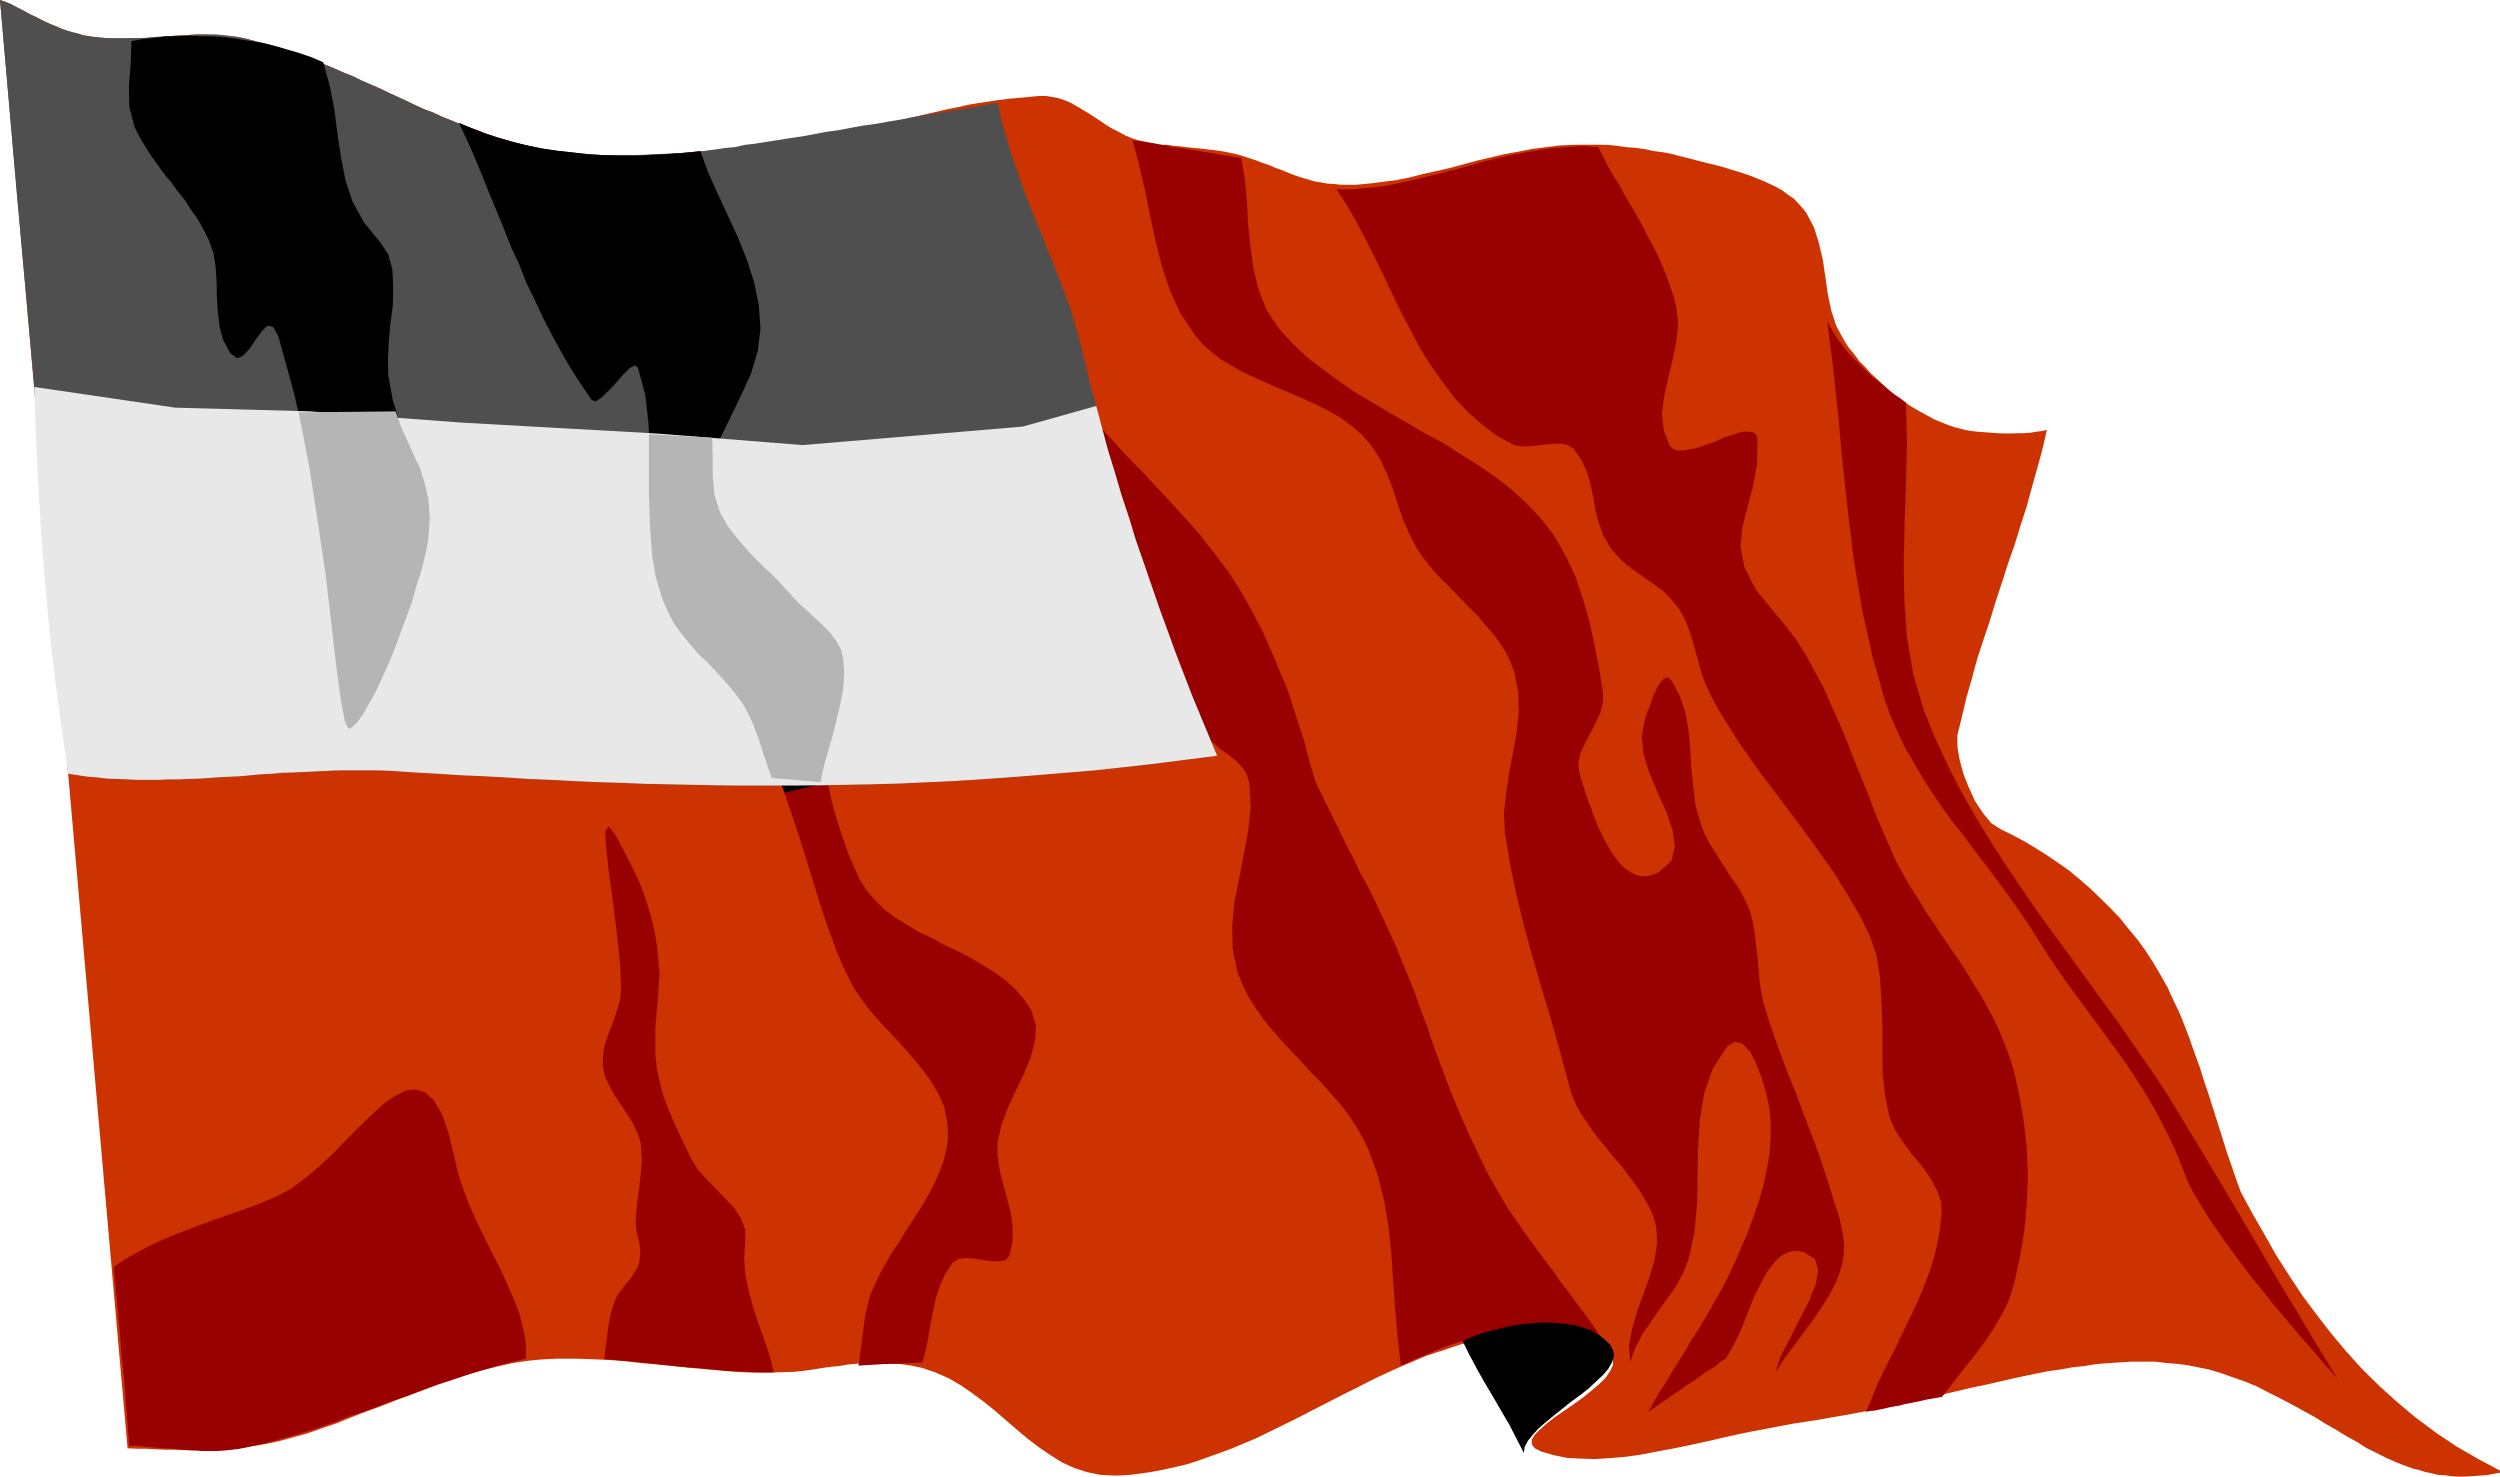
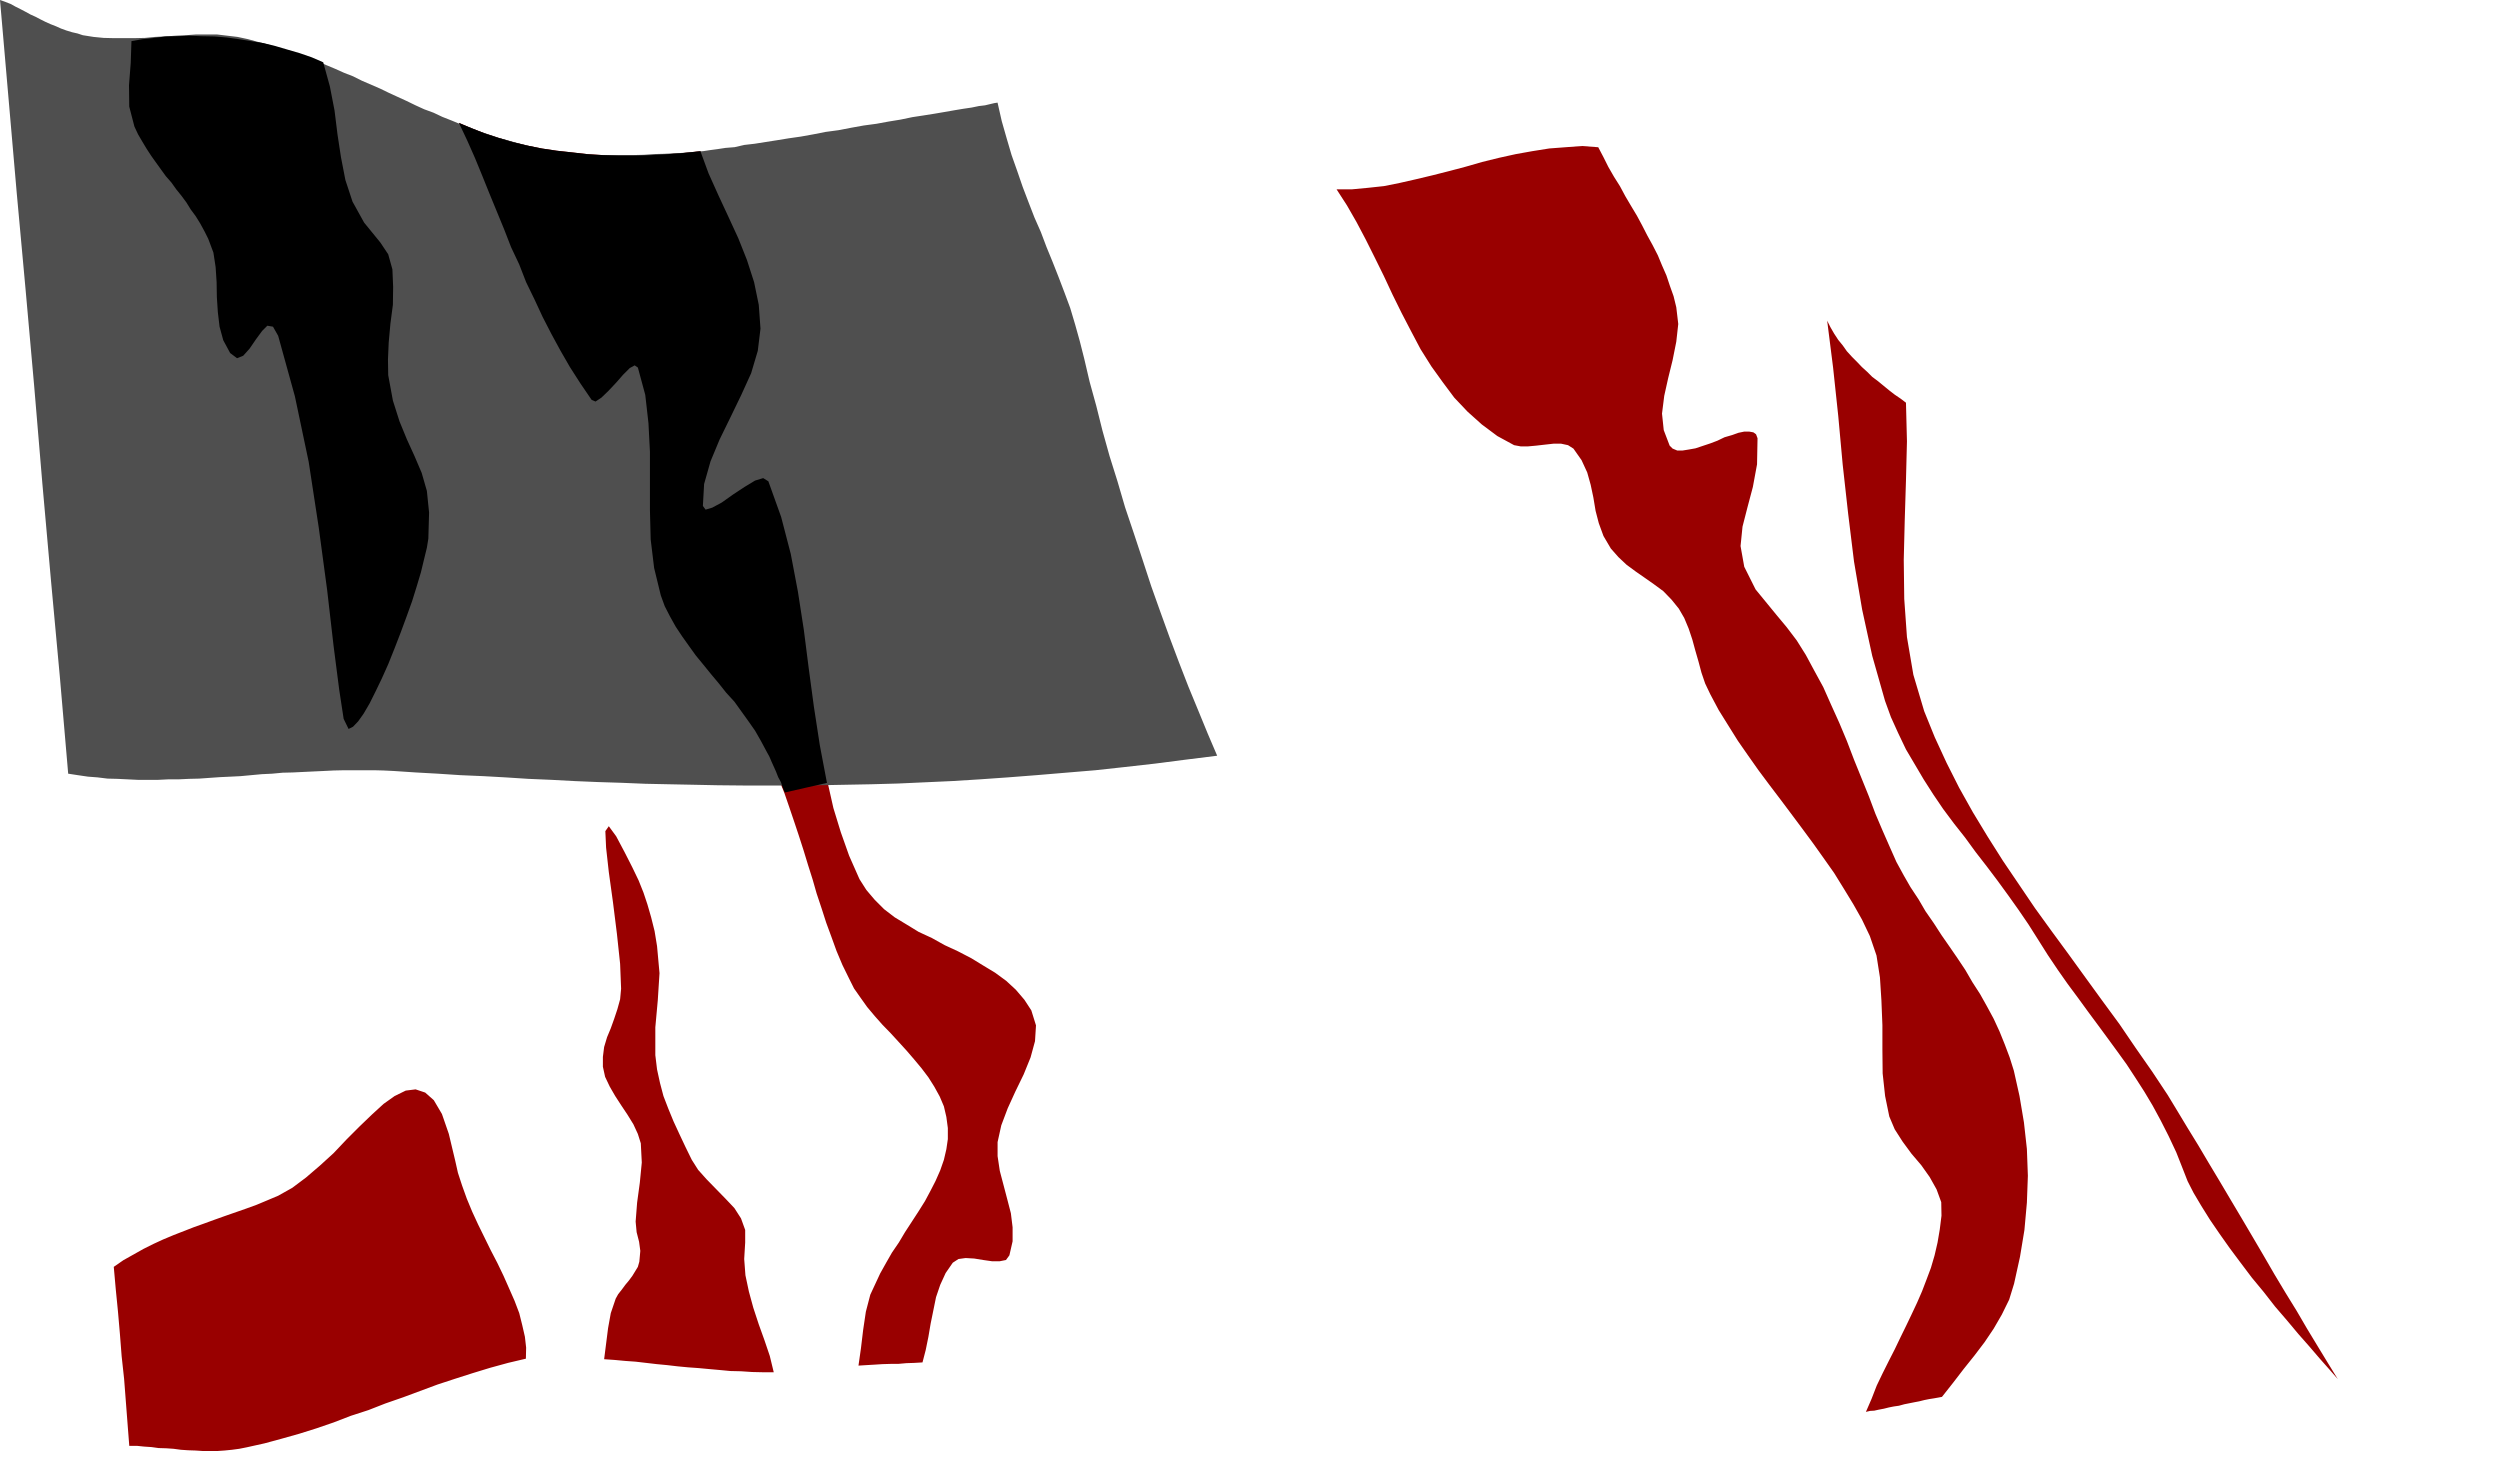
<svg xmlns="http://www.w3.org/2000/svg" width="383.811" height="226.772" fill-rule="evenodd" stroke-linecap="round" preserveAspectRatio="none" viewBox="0 0 10155 6000">
  <style>.pen1{stroke:none}.brush2{fill:#900}.brush3{fill:#000}</style>
-   <path d="m9101 4840 48 89 49 85 48 85 53 83 53 80 58 78 58 75 62 74 65 72 69 68 72 65 75 63 83 62 85 57 92 53 96 51-34 6-31 6-31 2-30 2-29 2h-28l-28-2-28-4-25-1-27-7-25-5-24-8-24-5-24-9-25-9-22-9-39-17-39-20-41-20-39-25-44-24-42-26-44-25-43-27-46-25-47-26-46-24-48-24-48-25-49-20-49-17-51-18-44-13-44-9-45-9-42-5-47-4-43-5h-93l-48 3-49 3-46 4-51 8-47 5-50 9-50 7-50 10-53 11-50 11-52 12-52 12-54 11-54 13-56 13-54 13-56 13-58 11-57 13-57 13-60 11-59 11-59 10-62 11-92 14-89 17-85 16-81 17-77 18-77 17-72 15-71 13-66 13-65 9-61 5-60 4-59-2-55-3-53-11-52-15-26-13-12-17v-18l12-20 21-21 27-24 32-25 36-25 37-25 39-28 35-28 33-28 26-25 20-29 12-25v-26l-9-23-17-17-20-16-28-15-31-10-36-8-36-7-41-4-41-2-43-2h-40l-41 2-39 4-37 4-31 5-30 6-51 11-47 14-48 16-49 16-48 16-46 20-48 20-46 21-46 21-47 23-44 23-47 23-45 23-45 23-47 24-44 23-46 23-45 22-47 23-45 22-48 20-45 19-45 17-48 17-47 17-46 15-47 11-49 11-48 9-48 7-50 6-50 2-60-3-54-11-53-17-50-23-46-29-47-32-46-35-44-37-43-37-45-39-46-37-46-34-46-32-50-29-52-23-55-19-47-10-42-6-38-5-40-2h-35l-35 2-34 4-33 3-34 6-34 3-36 5-36 6-42 6-41 4-45 1-48 2h-60l-61-2-63-5-66-6-67-6-69-7-68-7-68-6-69-8-68-5-70-3-66-2h-67l-63 3-61 6-58 9-59 13-60 15-59 16-59 21-61 20-60 22-59 23-61 22-60 24-61 22-59 23-59 24-59 20-60 21-58 16-59 16-38 8-37 7-38 6-38 6-38 3-40 2-39 2h-38l-40 2-38-2h-76l-39-2-37-2h-38l-38-2L0 0l20 7 23 9 20 11 20 10 21 11 20 11 20 9 21 11 20 10 20 9 23 9 20 9 22 8 23 7 22 5 21 7 44 7 41 4 41 3h44l40-2 43-1 41-2 41-4 44-3 40-2 42-3h42l42 3 42 2 42 5 42 9 40 11 43 11 40 13 40 14 39 12 38 15 38 14 39 15 36 15 38 17 36 14 36 18 37 16 37 16 35 17 37 17 35 16 37 18 35 16 38 14 36 17 38 15 36 15 40 14 36 13 39 15 39 13 40 11 39 11 44 11 40 10 43 9 51 7 57 7 59 4 65 2h70l68-2 72-1 72-6 71-4 70-7 70-6 67-7 64-8 60-9 55-7 51-7 88-15 81-16 75-14 66-13 64-14 59-13 53-14 53-12 51-12 50-10 49-11 51-8 52-8 55-7 58-5 62-6h28l26 4 26 5 26 9 26 11 24 14 25 15 23 14 25 16 24 16 23 16 26 15 24 12 26 14 26 11 26 8 24 5 24 5 24 4 24 4 24 1 27 4 25 2 24 3 27 3 25 2 23 3 27 3 24 3 27 4 23 5 24 5 28 8 27 9 28 9 25 10 27 9 25 11 26 9 26 11 26 10 26 9 26 7 25 8 29 5 27 5 30 2 29 3h56l54-5 56-7 55-7 55-11 54-14 55-12 56-13 56-15 55-15 56-13 55-13 56-10 55-11 56-7 55-7 41-2 39-1h77l40 1 39 4 36 5 38 3 36 5 37 8 38 5 37 7 37 10 36 9 38 10 36 9 29 7 27 7 28 9 27 8 29 9 29 10 28 11 27 11 26 12 27 13 24 14 21 16 24 16 17 18 18 20 16 20 31 59 20 64 16 68 10 68 10 70 14 67 21 64 32 59 18 28 22 26 20 28 24 24 23 26 25 23 27 25 26 24 27 22 30 21 29 20 31 18 31 17 31 17 33 14 34 13 18 6 20 5 23 6 24 4 26 3 26 2 28 2 28 2 27 1h26l27-1h26l27-2 24-4 22-3 20-4-18 78-21 77-22 78-21 77-25 78-24 78-27 77-25 78-26 79-24 79-26 77-25 77-21 78-22 77-18 76-19 78 1 48 9 52 16 58 22 55 25 54 32 48 33 40 39 25 49 24 45 24 47 28 46 29 47 32 44 31 43 36 42 36 40 39 42 41 39 41 36 45 36 43 33 46 31 48 30 51 27 48 23 50 24 50 22 54 21 56 20 57 21 57 18 58 20 59 18 57 19 60 17 54 18 58 19 54 18 53 19 52z" class="pen1" style="fill:#c30" />
-   <path d="m4600 570 27 3 29 5 27 4 27 6 27 3 27 7 28 3 28 4 28 5 27 4 29 5 27 4 28 6 28 3 27 6 28 3 15 90 8 89 5 93 10 93 12 88 22 88 32 79 49 74 54 59 57 54 63 49 65 48 68 47 71 42 72 43 73 42 72 42 76 41 70 45 70 44 67 46 65 50 59 54 55 57 60 76 47 83 41 87 31 93 27 94 20 95 19 97 15 97-2 39-11 40-20 42-21 41-22 41-17 39-8 40 4 37 9 32 12 36 12 38 15 39 15 41 16 39 18 38 20 36 20 33 22 30 24 24 24 17 28 14 27 4 31-4 31-14 50-45 14-57-9-68-25-73-35-78-33-78-25-77-7-73 5-36 10-44 17-45 16-45 18-37 19-26 19-10 17 14 34 64 22 68 13 72 7 76 4 75 8 76 9 75 19 69 18 49 24 44 28 44 27 44 30 45 30 44 24 44 21 48 12 45 8 47 5 46 6 47 4 49 4 48 7 46 10 47 28 91 32 90 33 90 36 88 34 92 34 88 33 91 30 91 13 41 13 43 15 43 11 41 9 45 6 45-2 44-8 45-20 57-28 56-33 53-37 54-39 53-38 51-40 54-35 54 22-67 37-71 39-77 39-75 27-68 11-59-14-45-45-28-29-5-29 4-25 11-23 16-20 25-21 27-19 32-17 35-19 36-14 37-16 39-15 39-17 39-17 35-18 33-18 30-21 12-18 16-20 13-22 13-18 14-20 14-19 13-20 12-20 15-19 13-20 13-19 15-20 12-20 14-19 14-20 13 23-41 24-42 27-41 24-41 26-41 26-41 23-41 27-41 24-40 26-43 22-41 24-41 22-42 20-42 20-43 18-43 27-62 24-65 22-65 19-66 14-65 11-67 4-65v-64l-5-50-13-61-18-61-23-59-25-50-30-31-30-9-31 18-59 90-36 102-18 111-7 113-2 116-2 116-11 112-23 105-22 56-28 53-35 50-35 48-35 51-34 49-27 53-21 57-6-63 13-68 20-70 25-71 27-73 20-70 10-69-3-62-11-40-16-38-20-35-22-37-25-35-27-36-27-35-30-33-27-35-29-34-27-36-24-36-23-34-20-37-16-38-11-38-34-128-36-128-38-127-37-127-35-126-32-130-27-129-21-129-4-81 9-82 12-83 16-83 15-83 8-81-2-79-15-78-13-36-16-36-21-36-22-31-24-31-28-31-26-32-30-29-29-30-28-29-29-30-31-31-27-28-25-30-25-31-22-34-30-57-26-59-22-63-20-63-24-61-26-57-34-54-41-48-36-31-39-30-42-26-45-24-47-22-46-21-47-20-47-20-48-21-46-21-48-22-42-25-43-25-37-30-35-31-31-36-58-87-43-93-33-99-26-102-22-103-21-105-24-102-27-101zm-672 144-10-16-14 18-19 42-21 59-20 67-18 68-10 61-4 47 4 34 9 34 14 31 17 33 17 32 16 31 13 32 9 33 7 53 4 50v89l2 44 5 43 16 46 22 48 16 27 21 29 20 29 24 28 26 27 26 28 27 28 29 28 29 28 28 26 27 27 29 26 27 28 27 26 24 24 21 25 34 41 31 43 28 45 26 46 27 45 23 49 26 46 26 46 35 59 35 59 33 61 36 60 35 60 35 60 38 59 38 57 24 28 30 26 31 27 34 24 28 23 27 28 18 30 9 34 5 96-10 95-18 98-19 97-19 96-9 94 2 95 19 94 20 49 24 50 29 46 33 47 35 43 37 43 39 41 41 43 39 43 41 41 38 44 38 42 35 45 31 46 27 47 25 50 39 108 26 105 18 109 11 109 7 109 8 112 10 113 13 114 49-23 50-20 52-22 50-19 52-18 52-17 51-15 52-11 52-7 54-3 52 1 56 6 53 9 55 17 56 22 56 30-30-47-31-46-31-44-33-43-32-44-33-42-30-44-32-42-31-42-32-43-31-43-30-44-30-43-28-47-27-47-27-48-39-80-40-85-37-84-35-85-33-87-32-85-29-87-32-85-22-63-24-59-24-57-22-57-25-54-24-54-25-52-24-52-26-51-29-52-25-54-29-55-27-56-29-59-30-61-31-63-8-18-9-30-11-38-13-47-14-54-20-61-22-67-23-72-31-74-33-79-35-80-42-81-45-81-52-82-58-77-61-78-43-50-44-47-46-51-47-50-48-52-48-49-48-51-47-51-47-52-47-52-45-52-43-52-41-52-41-54-37-55-36-54-40-70-40-78-38-81-33-86-30-83-23-83-20-80-14-73z" class="pen1 brush2" />
  <path d="M5429 769h63l64-6 65-7 65-13 66-15 67-16 67-17 68-18 66-19 69-17 68-15 67-12 69-11 66-5 67-5 66 5 21 40 20 40 23 40 24 38 22 41 23 39 24 40 21 39 21 41 22 40 21 41 17 41 18 41 14 42 15 42 11 45 8 68-8 72-15 75-18 73-16 72-9 72 7 67 24 63 12 12 19 8h21l25-4 28-5 27-9 33-11 29-11 29-14 31-9 25-9 24-5h20l17 3 11 8 6 16-2 106-17 92-22 83-20 78-8 79 15 84 46 92 86 105 40 48 41 54 37 59 35 65 36 66 32 72 33 73 31 74 29 76 30 74 30 74 27 72 29 68 29 66 27 61 30 55 27 47 33 50 28 48 34 49 31 48 32 46 33 48 32 48 29 50 31 48 28 50 27 50 24 52 21 52 20 53 17 54 23 103 18 107 12 108 4 109-4 109-10 111-18 109-24 109-20 65-30 61-33 57-37 55-41 54-44 55-43 56-45 57-16 3-17 3-19 3-20 4-20 5-21 4-20 4-20 4-22 6-21 3-20 4-20 5-21 4-18 4-17 1-17 4 23-53 21-54 24-50 25-50 24-47 23-48 23-47 22-46 23-49 20-46 18-47 18-48 15-51 12-52 9-53 7-56-1-55-19-52-28-50-34-48-40-47-36-49-32-50-22-52-17-83-10-92-1-96v-100l-4-100-6-94-14-89-27-79-32-67-35-62-39-64-39-63-43-61-42-59-45-61-44-59-45-60-44-58-44-59-43-61-41-59-40-64-38-61-34-64-21-44-15-44-12-45-13-45-12-44-15-45-18-43-22-38-30-37-33-34-38-28-37-26-36-25-38-28-33-31-31-35-30-51-19-52-13-50-9-54-11-52-14-50-23-50-33-47-22-14-28-6h-31l-36 4-35 4-33 3h-29l-27-5-68-37-63-47-58-52-54-57-47-63-46-64-44-70-38-72-39-75-37-75-35-75-37-75-37-74-37-70-39-68-42-65zm1993 534 24 190 21 197 18 197 22 198 24 196 33 195 41 188 52 183 24 66 29 64 32 67 36 61 36 61 39 61 40 59 44 59 45 57 43 59 45 58 43 57 43 59 42 59 41 60 38 60 41 65 41 61 40 57 43 58 40 55 40 54 39 53 38 52 39 54 36 55 36 56 34 57 33 61 32 63 31 66 28 71 18 46 24 47 32 54 35 56 39 57 41 58 44 59 46 61 48 58 46 59 49 57 46 55 45 51 42 49 39 44 34 39-40-65-42-69-43-71-42-72-45-73-45-75-44-76-44-75-46-78-44-74-45-76-45-75-42-71-43-70-41-68-40-66-63-95-67-96-66-97-69-94-69-95-68-94-69-94-68-94-65-96-65-96-62-98-60-99-56-100-51-101-48-104-43-106-44-148-26-153-11-155-2-159 4-161 5-161 4-159-4-157-21-16-25-17-22-17-22-18-23-19-24-18-20-20-22-20-20-21-20-20-21-23-17-24-18-22-17-26-15-26-13-26zM1864 499l34 72 31 70 30 73 29 72 30 73 30 73 28 72 31 70 30 72 32 70 33 71 38 70 37 68 38 66 43 67 45 66 16 7 24-13 28-28 32-36 28-32 27-27 20-12 13 10 30 111 15 115 4 116v238l3 118 14 116 27 111 16 44 21 43 23 41 25 40 29 39 27 39 32 37 31 37 31 38 31 38 31 36 29 39 29 39 28 40 24 42 23 43 26 56 23 55 23 57 20 58 20 59 19 57 19 59 18 59 19 60 16 56 20 60 19 59 21 57 21 58 24 57 27 55 20 40 26 37 27 38 31 37 31 35 34 35 33 36 31 34 31 36 30 36 28 37 24 38 22 40 17 40 10 43 6 45v45l-6 41-10 43-15 43-19 43-20 39-23 43-27 43-26 40-28 43-25 42-28 41-24 42-24 43-20 43-20 43-18 69-11 74-9 75-10 70 32-2 34-2 31-2 34-1h30l34-3 31-1 34-2 13-50 11-54 9-53 11-54 11-54 17-50 22-48 29-42 23-15 29-4 35 2 37 6 35 5h32l25-5 14-19 13-57v-57l-7-57-15-58-15-57-15-57-9-60v-57l15-68 26-69 31-68 34-70 28-69 18-66 4-64-19-61-28-43-35-41-39-36-45-33-48-29-49-30-54-28-54-25-52-29-54-25-49-30-48-29-43-33-38-38-34-40-28-44-42-95-34-96-30-98-23-102-21-102-18-102-15-103-14-106-12-103-15-106-14-103-19-104-21-101-25-100-30-98-37-97-21-13-33 10-44 24-46 31-45 32-39 23-27 8-11-15 5-89 26-92 37-90 44-89 44-91 42-88 27-91 9-90-7-97-19-92-29-90-35-89-41-88-40-86-40-89-33-90-67 7-66 5-67 4-65 2h-65l-64-2-65-4-61-7-64-7-60-9-60-12-58-14-58-17-55-18-54-21-52-22zm590 5022 8-63 8-63 11-61 20-59 10-18 15-19 14-19 15-18 14-19 11-18 11-18 6-21 4-44-5-37-10-39-4-43 6-77 11-81 8-82-4-78-12-38-18-39-24-39-26-39-24-37-22-38-19-40-9-41v-40l5-40 12-40 15-36 14-39 13-39 11-40 4-43-4-101-13-122-16-128-17-123-11-99-3-67 14-20 30 41 35 66 30 59 26 54 20 50 16 48 15 52 14 56 10 61 10 110-7 110-10 110v113l7 58 12 55 14 53 20 52 21 51 24 52 25 53 25 51 26 41 34 38 38 39 39 40 36 38 27 42 17 47v51l-4 67 5 66 14 66 18 66 22 67 23 64 22 65 16 66h-44l-44-1-45-3-43-1-42-4-45-4-43-4-42-3-42-4-43-5-42-4-43-5-43-5-42-3-43-4-43-3zM525 5873h31l29 3 30 2 29 4 32 1 29 2 30 4 29 2 30 1 30 2h59l29-2 30-3 30-4 30-6 72-16 70-19 71-20 70-22 70-24 70-27 71-23 69-27 72-25 70-26 70-26 70-23 72-23 72-22 73-20 72-17 1-45-5-44-11-48-12-48-19-50-22-50-23-52-25-52-27-52-25-51-26-53-24-52-22-53-19-53-17-52-11-49-26-109-28-81-33-56-35-31-39-13-40 5-45 22-45 32-47 43-51 49-52 52-53 56-56 51-56 48-56 42-57 32-45 19-43 18-44 16-43 15-43 15-42 15-41 15-42 15-41 16-41 16-43 18-39 18-40 20-41 23-41 23-39 27 8 90 9 91 8 92 7 90 10 92 7 91 7 91 7 90z" class="pen1 brush2" />
-   <path d="m5941 5447 27 55 31 58 31 55 35 59 33 57 34 58 29 57 29 56 3-24 13-25 20-25 24-26 30-26 34-28 34-27 36-29 35-25 35-28 30-28 28-26 21-25 15-26 8-25-3-23-14-25-22-21-25-19-29-17-34-11-36-11-41-5-40-4-45-1-46 3-47 4-45 9-49 11-48 13-46 16-45 19z" class="pen1 brush3" />
  <path d="m277 3143-34-395-36-391-35-394-33-393-35-393-36-393-34-392L0 0l20 7 23 9 20 11 20 10 21 11 20 11 20 9 21 11 20 10 20 9 23 9 20 9 22 8 23 7 22 5 21 7 44 7 41 4 41 1h84l43-1 41-4 41-2 44-3 40-2 42-3h84l42 5 42 5 42 9 40 11 43 11 40 13 40 14 39 12 38 13 38 14 39 17 36 15 38 17 36 14 36 18 37 16 37 16 35 17 37 17 35 16 37 18 35 16 38 14 36 17 38 15 36 15 40 14 36 15 39 13 39 13 40 11 39 11 44 11 40 10 43 9 27 6 30 3 31 4 34 1 33 3 37 1h152l41-1 41-3 40-1 41-2 39-2 41-3 18-2 22-2 26-4 30-4 33-5 37-3 39-9 43-5 44-7 45-7 49-8 49-7 50-9 51-10 52-7 52-10 50-9 52-7 49-9 49-8 48-10 46-7 44-7 41-7 40-7 36-6 34-5 29-6 25-3 21-5 17-4 13-2 17 75 20 70 20 68 23 65 22 64 24 63 24 62 26 59 23 61 25 61 24 61 24 63 23 62 20 67 19 68 18 71 22 94 27 98 25 100 29 104 32 102 31 106 36 107 35 106 35 107 37 104 38 105 38 101 38 98 40 97 39 95 38 89-128 16-124 16-124 14-119 13-120 10-119 10-116 9-114 8-113 7-110 5-110 5-110 3-105 2-106 2-106 1h-203l-101-1-98-2-101-2-96-2-97-4-95-3-96-4-93-5-94-4-93-6-90-5-93-4-91-6-90-5-90-6-41-2-38-1h-122l-43 1-40 2-43 2-42 2-41 2-41 1-43 4-42 2-43 4-43 4-40 2-43 2-43 3-42 3-42 1-42 2h-42l-40 2h-84l-41-2-41-2-40-1-41-5-39-3-41-6-39-6z" class="pen1" style="fill:#4f4f4f" />
  <path d="m1864 499 34 72 31 70 30 73 29 72 30 73 30 73 28 72 33 70 28 72 34 70 33 71 36 70 37 68 38 66 43 67 45 66 16 7 24-16 28-27 32-34 28-32 27-27 20-11 13 9 30 111 13 115 6 116v238l3 118 14 116 27 111 16 44 21 41 24 43 26 39 27 38 28 39 32 39 30 37 31 37 31 39 33 36 28 39 28 39 28 40 24 42 23 43 11 20 9 21 9 20 9 20 9 23 11 20 7 21 9 21 171-39-29-153-24-156-21-156-20-157-24-155-29-153-39-150-52-145-21-13-33 10-43 26-47 31-45 32-39 21-27 8-11-15 5-89 26-92 37-89 44-90 44-91 40-88 27-91 11-90-7-97-19-92-29-90-35-88-41-89-40-86-40-89-33-90-67 7-66 5-67 4-65 2h-65l-64-2-65-4-61-7-64-7-60-9-60-12-58-14-58-17-55-18-54-21-52-22zM534 167l-3 89-7 90 1 87 21 81 15 32 17 29 18 30 19 29 20 28 18 25 21 29 22 25 20 28 21 26 20 27 18 29 20 27 18 29 18 33 15 30 21 56 9 59 4 61 1 61 4 61 7 59 15 55 28 52 28 21 25-10 26-29 26-38 25-34 21-21 23 4 21 37 68 246 56 266 41 268 34 253 26 226 23 179 18 118 20 41 18-9 21-22 22-31 24-41 24-48 26-54 26-58 26-65 24-62 24-65 23-64 19-61 17-57 13-54 11-45 6-37 3-106-9-88-21-73-29-68-31-68-30-73-27-85-19-103-1-64 3-69 7-77 10-76 1-73-3-71-17-61-32-48-66-81-47-85-29-88-18-93-14-92-12-97-19-98-27-98-46-20-49-17-48-14-51-15-49-12-50-8-50-8-50-7-50-4-52-1-48-2-50 2-49 1-45 6-47 5-45 8z" class="pen1 brush3" />
-   <path d="m4453 1649 23 87 24 90 28 91 27 92 31 93 28 93 32 91 32 93 32 93 33 90 33 91 33 86 34 88 34 82 34 82 33 79-128 16-124 16-124 14-119 13-120 10-119 10-116 9-114 8-113 7-110 5-110 5-110 3-105 2-106 2-106 1h-203l-101-1-98-2-101-2-96-2-97-4-95-3-96-4-93-5-94-4-93-6-90-5-93-4-91-6-90-5-90-6-41-2-38-1h-122l-43 1-40 2-43 2-42 2-41 2-41 1-43 4-42 2-43 4-43 4-40 2-43 2-43 3-42 3-42 1-42 2h-42l-40 2h-84l-41-2-41-2-40-1-41-5-39-3-41-6-39-6-29-198-26-197-22-197-18-195-15-197-12-196-9-196-7-195 573 84 547 15 620 46 789 44 592 47 894-75 299-84z" class="pen1" style="fill:#e8e8e8" />
-   <path d="m1213 1675 44 225 35 227 32 217 23 200 20 170 18 133 16 85 15 29 16-9 21-20 22-32 24-41 26-47 26-56 26-57 26-63 24-65 24-65 23-62 17-63 19-57 13-52 11-47 6-37 6-88-6-73-15-65-18-58-25-53-25-56-27-59-23-65-394 4zm1423 89v250l4 127 10 125 7 36 5 34 10 36 10 32 11 36 15 33 15 32 18 32 30 41 34 41 34 40 38 35 37 40 36 39 34 41 31 41 20 36 18 36 14 36 15 39 13 42 13 38 13 40 14 38 25 3 24 1 26 2 24 2 26 3 24 2 26 2 23 2 13-63 18-63 18-63 16-63 15-64 12-62 4-64-4-62-10-37-18-33-24-32-28-29-32-29-29-27-31-28-27-27-18-22-20-20-21-23-20-21-20-20-22-20-22-21-20-21-20-20-19-23-20-22-18-23-17-21-17-24-14-25-13-23-23-73-7-75v-78l-2-78-33-2-32-2-33-1-31-2-31-2-33-2-32-2-32-1z" class="pen1" style="fill:#b5b5b5" />
</svg>